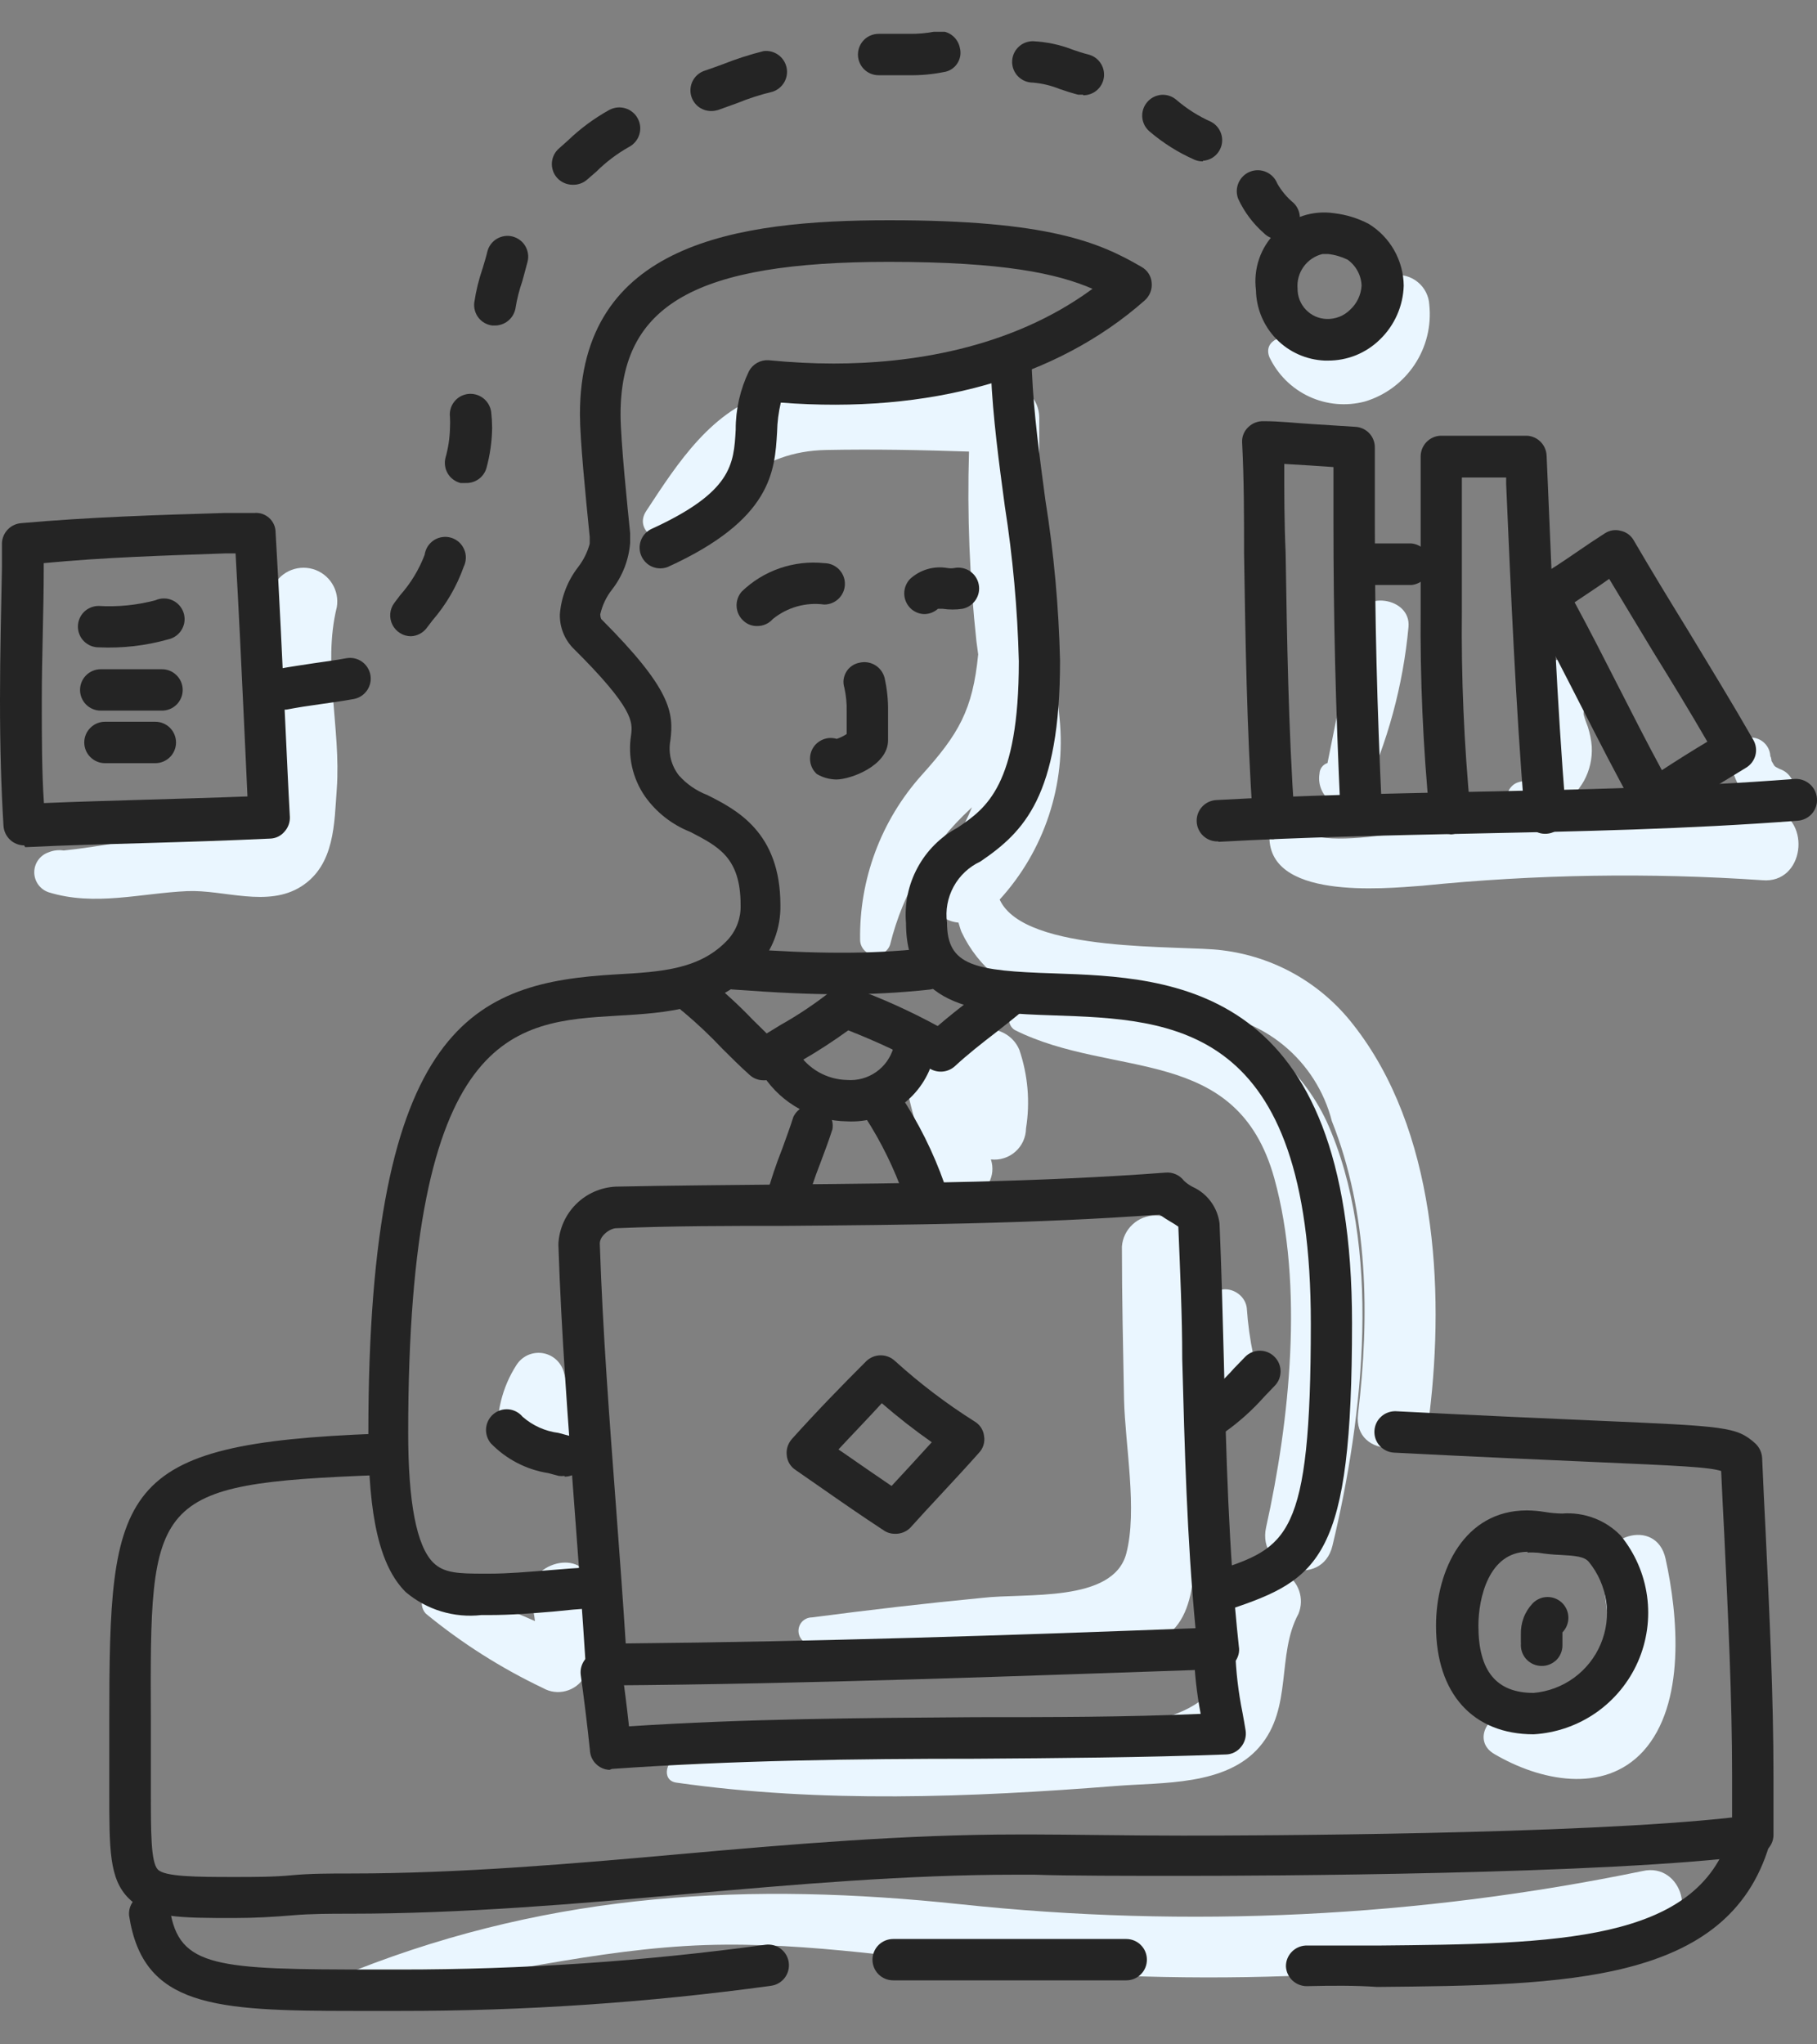
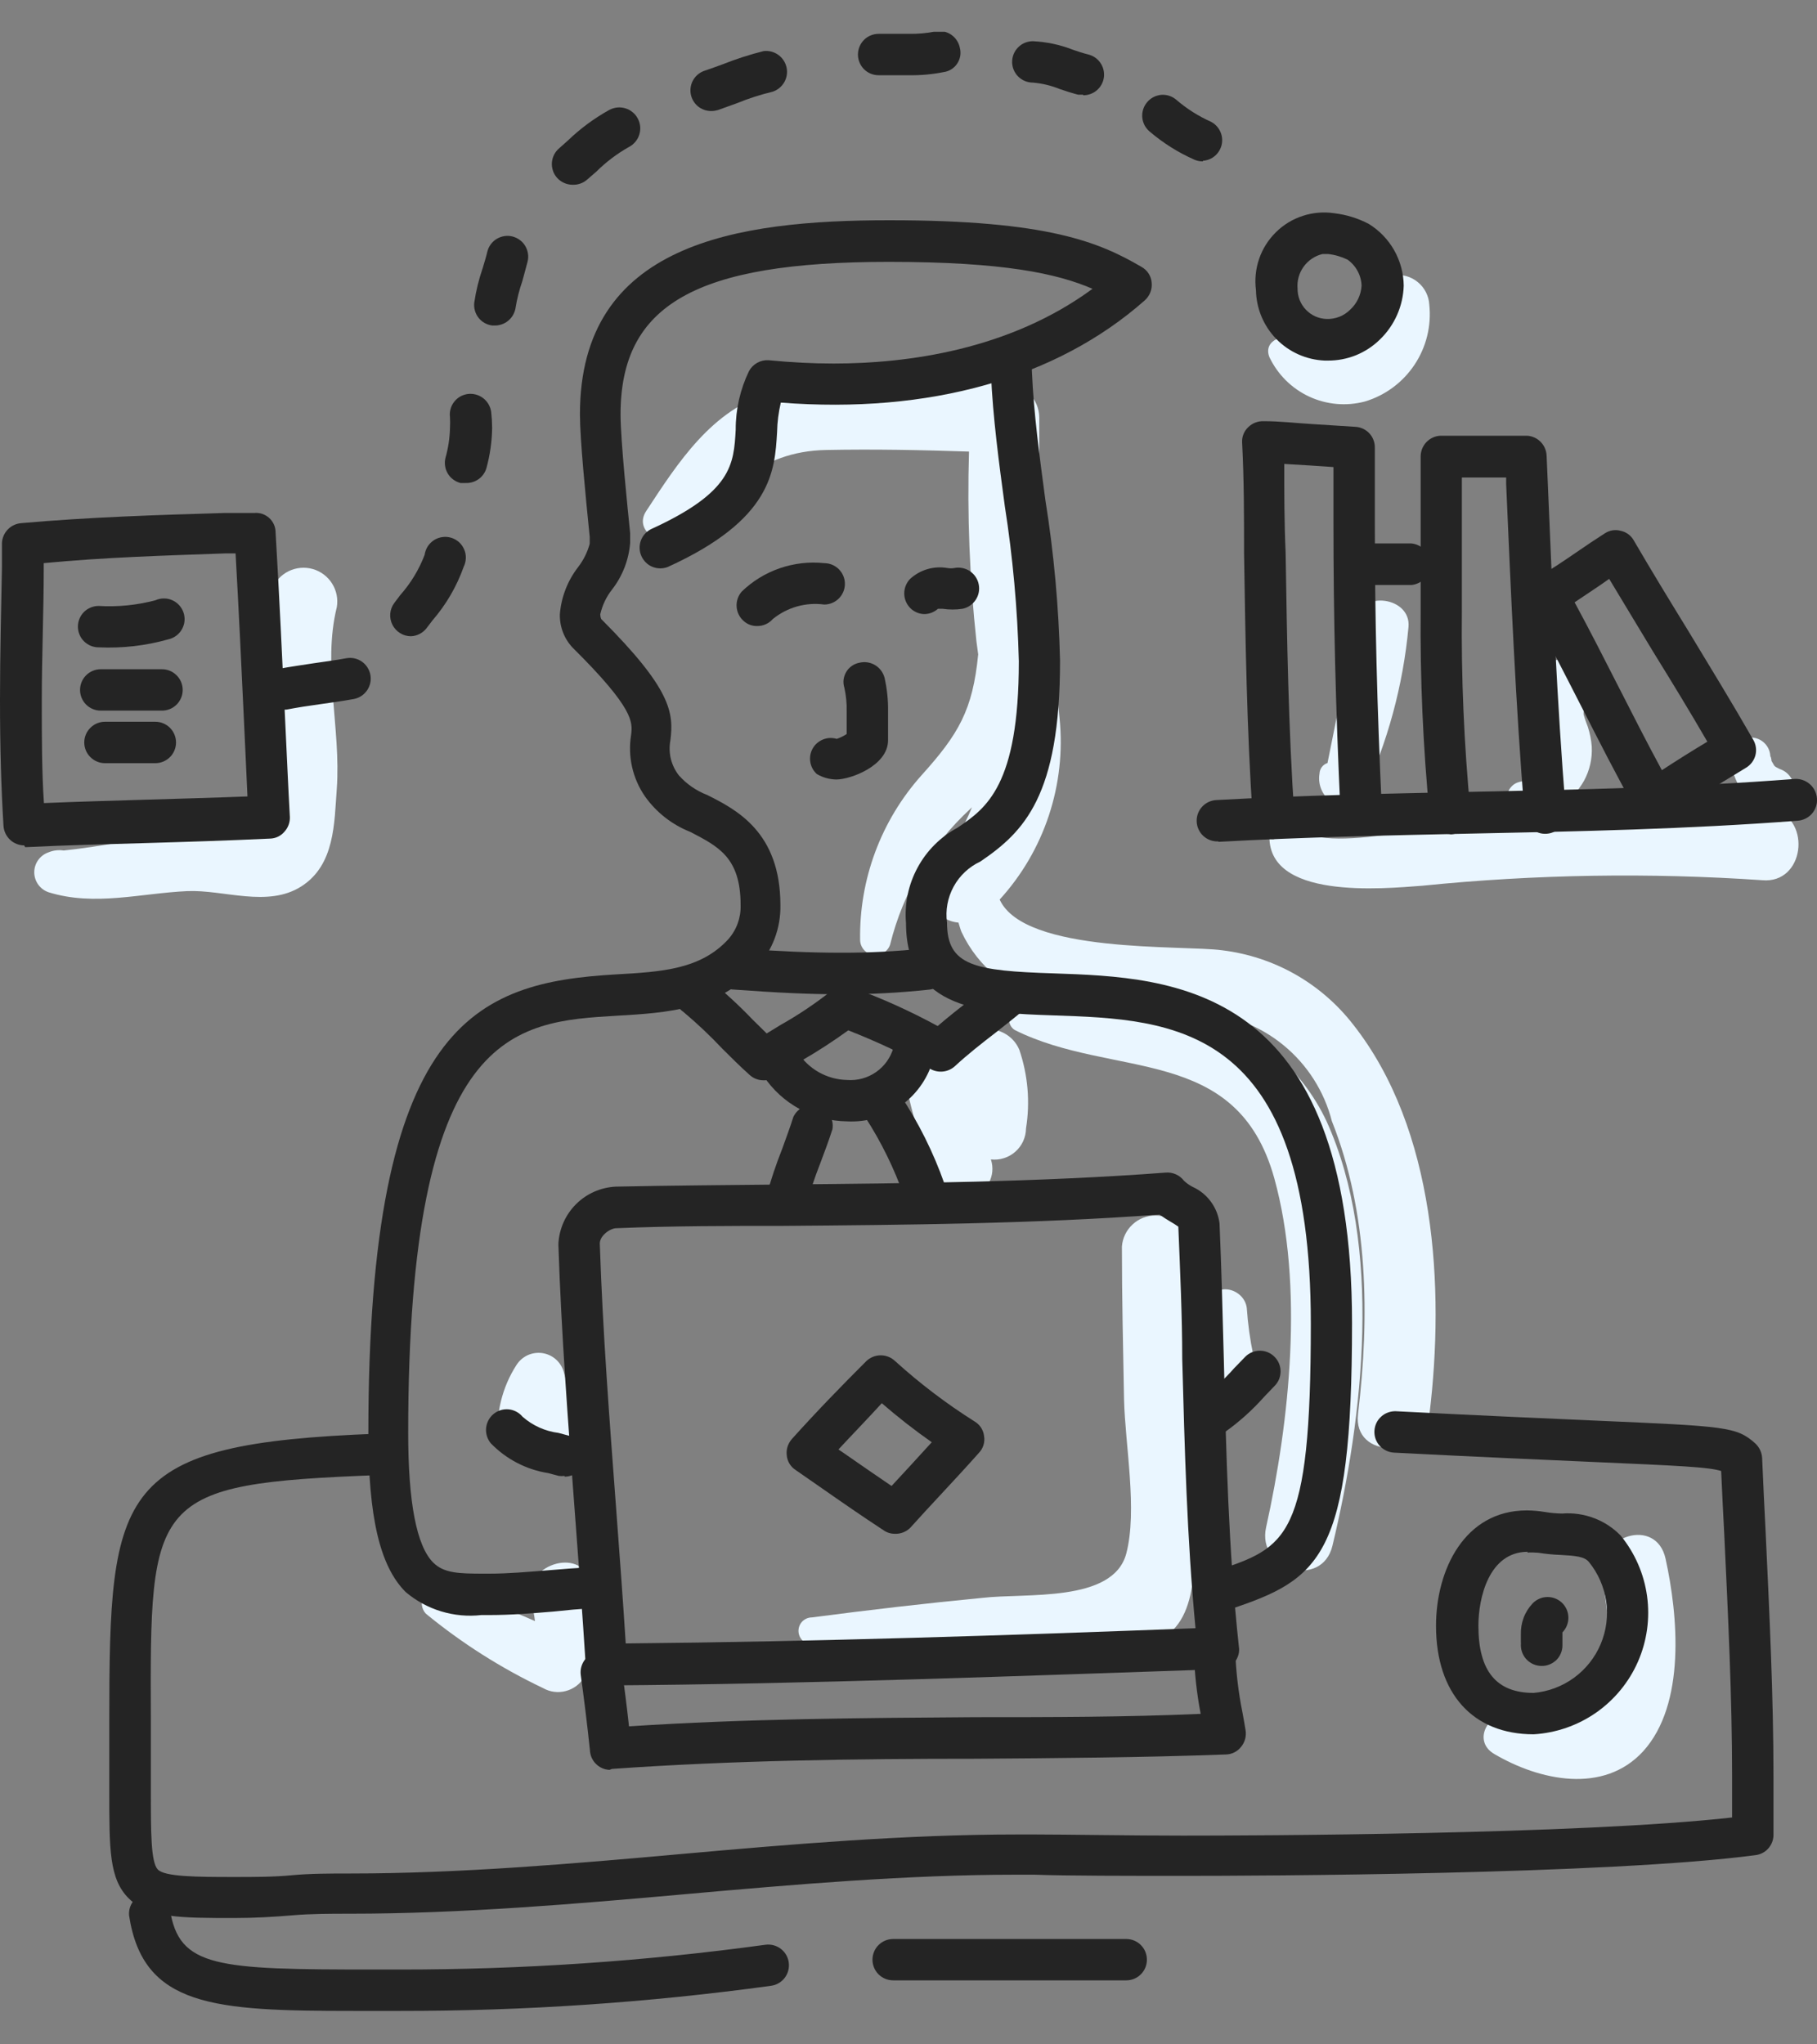
<svg xmlns="http://www.w3.org/2000/svg" width="40" height="45" viewBox="0 0 40 45" fill="none">
  <rect x="0" y="0" width="40" height="45" fill="#808080" stroke="none" />
  <g clip-path="url(#clip0_1_1491)">
-     <path d="M36.16 41.185C31.223 42.203 26.159 42.45 21.146 41.916C16.527 41.426 12.222 41.641 7.826 43.368C7.581 43.463 7.577 43.905 7.895 43.875C10.309 43.63 12.664 42.981 15.092 42.835C17.404 42.694 19.677 43.085 21.967 43.308C26.827 43.766 31.728 43.504 36.512 42.53C37.41 42.333 37.041 40.983 36.16 41.185Z" fill="#EAF6FF" />
-     <path d="M27.352 34.813C26.922 35.513 27.051 36.127 26.836 36.867C26.462 38.156 23.716 38.053 22.539 38.156C20.021 38.375 17.486 38.426 14.968 38.667C14.671 38.697 14.538 39.191 14.891 39.239C18.087 39.694 21.362 39.565 24.572 39.312C25.59 39.23 26.986 39.312 27.726 38.452C28.465 37.593 28.095 36.428 28.585 35.522C28.651 35.361 28.656 35.181 28.6 35.017C28.543 34.853 28.429 34.714 28.278 34.627C28.128 34.541 27.951 34.512 27.78 34.546C27.61 34.58 27.457 34.675 27.352 34.813Z" fill="#EAF6FF" />
    <path d="M29.785 22.547C29.436 22.099 29.003 21.725 28.51 21.445C28.017 21.166 27.473 20.987 26.91 20.918C26.05 20.798 22.553 21 22.007 19.801C22.494 19.267 22.863 18.636 23.09 17.95C23.317 17.264 23.398 16.537 23.326 15.818C23.275 15.195 23.172 14.58 23.077 13.966C23.102 13.116 23.045 12.265 22.905 11.427C22.898 11.397 22.89 11.369 22.879 11.341C22.879 10.627 22.879 9.914 22.879 9.192C22.877 8.991 22.796 8.799 22.654 8.657C22.512 8.515 22.32 8.434 22.119 8.432C20.499 8.432 18.552 8.182 16.962 8.642C15.673 9.012 14.921 10.189 14.225 11.25C13.942 11.68 14.552 12.071 14.904 11.77C15.97 10.868 16.679 9.931 18.191 9.905C19.236 9.884 20.284 9.905 21.332 9.94C21.29 11.335 21.345 12.732 21.496 14.121L21.534 14.404C21.414 15.629 21.105 16.157 20.288 17.064C19.395 18.061 18.911 19.36 18.935 20.699C18.938 20.779 18.97 20.854 19.023 20.913C19.077 20.971 19.149 21.009 19.228 21.02C19.307 21.031 19.387 21.014 19.454 20.972C19.521 20.929 19.572 20.865 19.596 20.79C19.879 19.642 20.493 18.604 21.363 17.803L21.397 17.769C21.208 18.238 20.944 18.674 20.615 19.058C20.52 19.161 20.457 19.288 20.431 19.425C20.405 19.562 20.418 19.704 20.469 19.834C20.519 19.964 20.605 20.078 20.717 20.161C20.828 20.245 20.961 20.296 21.1 20.308C21.122 20.377 21.139 20.446 21.165 20.51C21.348 20.902 21.619 21.246 21.958 21.515C22.296 21.785 22.693 21.971 23.116 22.061C22.875 22.094 22.637 22.14 22.402 22.199C22.354 22.213 22.311 22.241 22.279 22.28C22.246 22.318 22.225 22.365 22.218 22.415C22.211 22.464 22.219 22.515 22.24 22.561C22.262 22.606 22.295 22.645 22.338 22.672C24.512 23.759 27.228 22.968 28.053 25.937C28.706 28.296 28.392 31.278 27.872 33.62C27.662 34.57 29.106 34.978 29.333 34.024C30.012 31.197 30.446 27.42 29.204 24.683C28.933 24.107 28.543 23.596 28.059 23.184C27.575 22.771 27.009 22.466 26.398 22.289C27.077 22.324 27.726 22.574 28.252 23.004C28.777 23.434 29.152 24.02 29.32 24.678C30.124 26.698 30.154 28.975 29.896 31.124C29.776 32.125 31.349 32.116 31.469 31.124C31.804 28.356 31.611 24.859 29.785 22.547Z" fill="#EAF6FF" />
    <path d="M39.055 17.82C39.143 17.821 39.229 17.796 39.302 17.747C39.375 17.697 39.431 17.627 39.463 17.545C39.488 17.484 39.5 17.419 39.498 17.354C39.496 17.289 39.48 17.225 39.452 17.166C39.423 17.107 39.383 17.055 39.333 17.013C39.283 16.971 39.225 16.94 39.162 16.922C39.227 16.948 39.162 16.922 39.102 16.887C39.042 16.853 39.05 16.827 39.046 16.831L38.999 16.75C38.999 16.707 38.969 16.608 38.973 16.664C38.973 16.55 38.928 16.441 38.847 16.36C38.767 16.279 38.657 16.234 38.543 16.234C38.429 16.234 38.32 16.279 38.24 16.36C38.159 16.441 38.114 16.55 38.114 16.664C38.111 16.884 38.168 17.101 38.279 17.291C38.391 17.481 38.552 17.637 38.745 17.742H38.698C38.559 17.696 38.408 17.696 38.268 17.742C36.964 17.646 35.654 17.646 34.35 17.742C34.565 17.602 34.743 17.412 34.87 17.188C34.996 16.957 35.056 16.695 35.041 16.432C35.03 16.286 35.001 16.142 34.956 16.002C34.921 15.912 34.887 15.817 34.861 15.723C34.861 15.697 34.861 15.68 34.861 15.663C35.566 15.293 34.921 14.185 34.186 14.563C33.948 14.698 33.767 14.915 33.676 15.173C33.586 15.431 33.591 15.713 33.692 15.968C33.77 16.2 33.993 16.449 33.997 16.694C33.997 17.012 33.722 17.158 33.456 17.21C33.389 17.224 33.328 17.258 33.28 17.307C33.231 17.356 33.198 17.418 33.184 17.485C33.17 17.552 33.176 17.622 33.2 17.686C33.225 17.75 33.267 17.805 33.323 17.846C32.154 18.052 28.966 18.885 28.596 18.181C28.433 17.85 27.964 18.035 27.947 18.357C27.866 19.809 30.427 19.564 31.316 19.496C33.802 19.245 36.304 19.205 38.797 19.375C39.721 19.457 39.884 18.056 39.055 17.82Z" fill="#EAF6FF" />
    <path d="M5.992 12.963C5.794 13.669 5.746 14.408 5.85 15.133C5.91 15.864 6.232 17.445 5.764 18.055C5.502 18.407 5.334 18.261 4.905 18.257C4.584 18.258 4.264 18.282 3.946 18.33C3.087 18.45 2.262 18.631 1.403 18.721C1.291 18.704 1.177 18.717 1.072 18.76C0.979 18.791 0.899 18.85 0.842 18.929C0.785 19.008 0.754 19.103 0.754 19.2C0.754 19.298 0.785 19.393 0.842 19.472C0.899 19.551 0.979 19.61 1.072 19.641C2.086 19.954 3.091 19.662 4.123 19.615C4.93 19.581 5.889 19.984 6.632 19.512C7.375 19.039 7.358 18.115 7.414 17.363C7.509 16.044 7.096 14.656 7.414 13.367C7.445 13.186 7.409 13 7.311 12.845C7.213 12.689 7.061 12.575 6.885 12.525C6.708 12.475 6.519 12.492 6.354 12.573C6.189 12.654 6.06 12.793 5.992 12.963Z" fill="#EAF6FF" />
    <path d="M22.441 23.111C22.196 22.518 21.302 22.483 21.152 23.111C20.973 23.1 20.797 23.16 20.662 23.279C20.662 23.257 20.662 23.24 20.632 23.223C20.573 23.155 20.494 23.107 20.406 23.087C20.318 23.067 20.226 23.074 20.143 23.109C20.06 23.144 19.99 23.203 19.943 23.28C19.895 23.357 19.874 23.447 19.88 23.536C19.979 24.085 20.115 24.626 20.288 25.156C20.344 25.483 20.444 25.801 20.585 26.102C20.941 26.849 22.054 26.261 21.814 25.521C21.91 25.532 22.008 25.523 22.101 25.493C22.193 25.464 22.279 25.416 22.352 25.351C22.425 25.287 22.483 25.208 22.524 25.12C22.564 25.031 22.586 24.935 22.587 24.838C22.68 24.259 22.629 23.666 22.441 23.111Z" fill="#EAF6FF" />
    <path d="M36.666 34.309C36.46 33.38 35.15 33.801 35.274 34.691C35.386 35.512 35.575 36.599 35.24 37.394C34.905 38.189 33.916 37.858 33.259 37.75C32.765 37.669 32.4 38.322 32.898 38.61C33.891 39.194 35.3 39.499 36.172 38.55C37.117 37.51 36.941 35.559 36.666 34.309Z" fill="#EAF6FF" />
    <path d="M26.228 32.486C26.228 30.802 26.228 29.118 26.172 27.438C26.158 27.252 26.074 27.078 25.937 26.952C25.801 26.825 25.621 26.755 25.435 26.755C25.249 26.755 25.069 26.825 24.933 26.952C24.796 27.078 24.712 27.252 24.698 27.438C24.698 28.559 24.724 29.68 24.745 30.802C24.767 31.794 25.046 33.247 24.793 34.201C24.5 35.284 22.58 35.06 21.626 35.172C20.375 35.292 19.125 35.438 17.875 35.602C17.796 35.602 17.721 35.633 17.665 35.688C17.609 35.744 17.578 35.819 17.578 35.898C17.578 35.977 17.609 36.052 17.665 36.108C17.721 36.163 17.796 36.195 17.875 36.195C19.512 36.225 21.145 36.25 22.782 36.246C23.611 36.246 25.235 36.568 25.88 35.816C26.524 35.065 26.232 33.367 26.228 32.486Z" fill="#EAF6FF" />
    <path d="M12.98 34.742C12.666 34.02 11.446 34.536 11.691 35.283C11.733 35.413 11.762 35.547 11.777 35.683C11.106 35.382 10.41 35.142 9.697 34.965C9.627 34.949 9.554 34.956 9.488 34.984C9.422 35.012 9.367 35.061 9.331 35.123C9.294 35.185 9.279 35.257 9.287 35.329C9.295 35.4 9.326 35.467 9.375 35.52C10.164 36.168 11.03 36.718 11.953 37.157C12.105 37.244 12.285 37.268 12.454 37.223C12.624 37.179 12.769 37.071 12.86 36.921C13.056 36.595 13.17 36.226 13.191 35.846C13.211 35.467 13.139 35.087 12.98 34.742Z" fill="#EAF6FF" />
    <path d="M13.082 30.759C13.02 30.655 12.93 30.571 12.823 30.516C12.716 30.46 12.596 30.436 12.476 30.445C12.454 30.359 12.433 30.273 12.407 30.187C12.375 30.081 12.313 29.987 12.229 29.915C12.145 29.843 12.041 29.798 11.932 29.783C11.822 29.769 11.71 29.786 11.61 29.833C11.51 29.881 11.426 29.956 11.367 30.05C11.054 30.538 10.912 31.117 10.963 31.695C10.985 31.759 11.021 31.816 11.068 31.863C11.115 31.91 11.173 31.945 11.236 31.966C11.3 31.987 11.367 31.993 11.433 31.983C11.499 31.973 11.562 31.948 11.617 31.91C11.712 31.993 11.831 32.043 11.957 32.054C12.083 32.065 12.209 32.036 12.317 31.97C12.502 31.863 12.678 31.747 12.854 31.627C12.996 31.538 13.098 31.399 13.141 31.238C13.183 31.076 13.162 30.905 13.082 30.759Z" fill="#EAF6FF" />
-     <path d="M27.808 30.223C27.79 30.066 27.711 29.923 27.589 29.823C27.518 29.483 27.471 29.139 27.447 28.792C27.395 28.362 26.742 28.182 26.613 28.68C26.505 29.295 26.515 29.925 26.643 30.537C26.656 30.685 26.724 30.823 26.833 30.923C26.942 31.023 27.086 31.079 27.234 31.079C27.383 31.079 27.526 31.023 27.635 30.923C27.745 30.823 27.812 30.685 27.825 30.537C27.83 30.432 27.824 30.327 27.808 30.223Z" fill="#EAF6FF" />
+     <path d="M27.808 30.223C27.79 30.066 27.711 29.923 27.589 29.823C27.518 29.483 27.471 29.139 27.447 28.792C27.395 28.362 26.742 28.182 26.613 28.68C26.505 29.295 26.515 29.925 26.643 30.537C26.656 30.685 26.724 30.823 26.833 30.923C26.942 31.023 27.086 31.079 27.234 31.079C27.383 31.079 27.526 31.023 27.635 30.923C27.745 30.823 27.812 30.685 27.825 30.537Z" fill="#EAF6FF" />
    <path d="M29.838 13.642C29.654 14.699 29.434 15.743 29.224 16.796C29.174 16.811 29.131 16.842 29.099 16.884C29.068 16.925 29.05 16.976 29.048 17.028C29.026 17.157 29.045 17.289 29.102 17.407C29.159 17.525 29.251 17.622 29.366 17.685C29.472 17.746 29.598 17.763 29.716 17.731C29.834 17.7 29.935 17.623 29.997 17.517C30.547 16.346 30.888 15.089 31.007 13.801C31.067 13.139 29.959 12.984 29.838 13.642Z" fill="#EAF6FF" />
    <path d="M31.465 6.707C31.46 6.611 31.434 6.518 31.391 6.432C31.347 6.346 31.287 6.271 31.212 6.21C31.138 6.149 31.052 6.104 30.96 6.078C30.867 6.052 30.771 6.045 30.676 6.058C30.581 6.071 30.489 6.104 30.407 6.154C30.325 6.204 30.255 6.27 30.2 6.349C30.145 6.428 30.107 6.517 30.088 6.611C30.069 6.705 30.07 6.802 30.09 6.896C30.127 7.067 30.104 7.245 30.026 7.401C29.948 7.557 29.819 7.682 29.661 7.755C29.474 7.83 29.268 7.846 29.072 7.801C28.876 7.757 28.697 7.654 28.561 7.506C28.311 7.309 27.791 7.476 27.946 7.863C28.128 8.245 28.437 8.552 28.821 8.73C29.204 8.908 29.638 8.946 30.047 8.838C30.495 8.704 30.881 8.417 31.14 8.028C31.399 7.639 31.514 7.172 31.465 6.707Z" fill="#EAF6FF" />
    <path d="M13.35 37.099C13.234 37.099 13.121 37.055 13.037 36.975C12.952 36.895 12.901 36.785 12.895 36.669C12.822 35.522 12.736 34.357 12.65 33.232C12.508 31.328 12.357 29.364 12.293 27.409V27.371C12.312 27.044 12.45 26.735 12.683 26.504C12.915 26.273 13.225 26.137 13.552 26.12C14.785 26.094 16.036 26.086 17.243 26.073C20.015 26.047 22.876 26.021 25.665 25.811C25.741 25.805 25.818 25.818 25.888 25.85C25.958 25.881 26.019 25.93 26.065 25.991C26.121 26.044 26.185 26.089 26.254 26.125C26.413 26.196 26.552 26.308 26.655 26.449C26.759 26.589 26.825 26.754 26.847 26.928C26.89 27.921 26.915 28.926 26.941 29.897C26.993 31.973 27.044 34.125 27.272 36.239C27.283 36.302 27.28 36.365 27.263 36.426C27.246 36.487 27.216 36.544 27.175 36.592C27.134 36.64 27.083 36.678 27.026 36.704C26.968 36.73 26.905 36.743 26.842 36.742C22.494 36.888 17.862 37.069 13.35 37.099ZM25.527 26.735C22.777 26.937 19.967 26.962 17.252 26.984C16.044 26.984 14.798 26.984 13.569 27.035C13.432 27.035 13.204 27.199 13.204 27.371C13.268 29.313 13.419 31.272 13.561 33.167C13.634 34.151 13.711 35.169 13.775 36.175C17.982 36.136 22.262 35.995 26.318 35.84C26.129 33.85 26.078 31.848 26.026 29.91C26.026 28.956 25.979 27.972 25.94 27.001C25.886 26.962 25.83 26.927 25.772 26.894C25.688 26.845 25.606 26.792 25.527 26.735Z" fill="#242424" />
    <path d="M13.417 38.958C13.305 38.953 13.198 38.906 13.119 38.826C13.039 38.747 12.992 38.641 12.987 38.528C12.927 37.953 12.854 37.368 12.785 36.87C12.769 36.75 12.802 36.628 12.876 36.532C12.949 36.435 13.058 36.372 13.178 36.356C13.299 36.34 13.42 36.373 13.517 36.447C13.613 36.52 13.676 36.629 13.692 36.749C13.743 37.128 13.799 37.557 13.847 38C16.403 37.832 18.977 37.815 21.469 37.798C23.098 37.798 24.774 37.798 26.432 37.725C26.343 37.264 26.293 36.797 26.282 36.328C26.282 36.23 26.282 36.135 26.282 36.041C26.286 35.981 26.302 35.922 26.328 35.868C26.355 35.815 26.391 35.767 26.436 35.727C26.482 35.688 26.534 35.657 26.591 35.638C26.648 35.619 26.708 35.611 26.767 35.615C26.827 35.619 26.886 35.635 26.939 35.661C26.993 35.688 27.041 35.725 27.081 35.77C27.12 35.815 27.15 35.867 27.17 35.924C27.189 35.981 27.197 36.041 27.193 36.101C27.193 36.174 27.193 36.251 27.193 36.328C27.207 36.788 27.261 37.245 27.352 37.695C27.378 37.828 27.399 37.961 27.421 38.09C27.431 38.154 27.427 38.219 27.41 38.281C27.393 38.343 27.363 38.401 27.322 38.451C27.282 38.502 27.231 38.544 27.173 38.573C27.115 38.602 27.051 38.618 26.986 38.619C25.143 38.687 23.278 38.7 21.474 38.713C18.852 38.713 16.141 38.748 13.473 38.937L13.417 38.958Z" fill="#242424" />
    <path d="M19.7 33.761C19.611 33.762 19.524 33.735 19.451 33.684C18.991 33.383 18.531 33.065 18.089 32.756L17.513 32.356C17.459 32.321 17.413 32.273 17.379 32.217C17.346 32.161 17.325 32.099 17.32 32.034C17.312 31.97 17.318 31.905 17.337 31.844C17.357 31.782 17.389 31.725 17.431 31.677C17.99 31.054 18.574 30.457 19.073 29.959C19.158 29.878 19.271 29.833 19.389 29.833C19.506 29.833 19.619 29.878 19.704 29.959C20.249 30.453 20.835 30.898 21.458 31.291C21.515 31.325 21.563 31.372 21.599 31.427C21.634 31.483 21.657 31.547 21.664 31.613C21.675 31.678 21.67 31.745 21.651 31.808C21.631 31.872 21.598 31.93 21.552 31.978C21.281 32.283 21.006 32.58 20.727 32.88C20.448 33.181 20.267 33.374 20.04 33.628C19.995 33.673 19.942 33.708 19.884 33.73C19.826 33.753 19.763 33.764 19.7 33.761ZM18.458 31.905L18.609 32.008C18.944 32.24 19.283 32.477 19.627 32.709L20.057 32.244L20.512 31.746C20.131 31.479 19.764 31.192 19.412 30.887C19.111 31.218 18.785 31.553 18.458 31.905Z" fill="#242424" />
    <path d="M10.597 35.55C10.3 35.584 9.998 35.556 9.711 35.469C9.425 35.382 9.159 35.237 8.93 35.043C8.363 34.476 8.109 33.397 8.109 31.541C8.109 22.487 10.473 21.628 13.562 21.448C14.563 21.392 15.423 21.34 16.033 20.674C16.216 20.467 16.313 20.198 16.304 19.922C16.304 18.874 15.814 18.633 15.195 18.311C14.794 18.153 14.447 17.881 14.198 17.529C13.926 17.135 13.817 16.652 13.893 16.179C13.927 15.896 13.966 15.604 12.604 14.254C12.418 14.056 12.318 13.792 12.325 13.52C12.355 13.141 12.496 12.78 12.729 12.48C12.846 12.328 12.932 12.154 12.982 11.969V11.818C12.892 10.924 12.767 9.67 12.767 9.12C12.767 5.356 16.205 4.848 19.582 4.848C23.08 4.848 24.201 5.334 25.13 5.875C25.193 5.91 25.247 5.96 25.286 6.021C25.325 6.082 25.348 6.151 25.353 6.223C25.36 6.295 25.351 6.368 25.324 6.435C25.298 6.502 25.256 6.562 25.203 6.61C23.26 8.329 20.454 9.115 17.189 8.862C17.139 9.075 17.111 9.292 17.107 9.511C17.056 10.37 16.995 11.436 14.701 12.48C14.592 12.522 14.471 12.521 14.363 12.477C14.255 12.433 14.169 12.349 14.121 12.242C14.073 12.136 14.067 12.015 14.106 11.905C14.144 11.795 14.223 11.704 14.327 11.65C16.114 10.834 16.153 10.228 16.196 9.459C16.194 9.013 16.294 8.572 16.488 8.17C16.529 8.093 16.592 8.029 16.668 7.987C16.744 7.944 16.831 7.924 16.918 7.929C17.404 7.977 17.885 8.002 18.349 8.002C19.965 8.002 22.216 7.706 24.051 6.357C23.273 6.022 22.1 5.764 19.565 5.764C15.315 5.764 13.661 6.705 13.661 9.124C13.661 9.687 13.82 11.225 13.872 11.732C13.872 11.865 13.872 11.951 13.872 11.956C13.841 12.326 13.704 12.68 13.476 12.974C13.348 13.135 13.259 13.323 13.214 13.524C13.215 13.559 13.222 13.594 13.236 13.627C14.774 15.165 14.838 15.685 14.757 16.304C14.732 16.438 14.737 16.575 14.769 16.707C14.802 16.838 14.862 16.962 14.946 17.069C15.116 17.26 15.33 17.407 15.569 17.499C16.209 17.821 17.18 18.315 17.18 19.922C17.19 20.426 17.007 20.915 16.669 21.288C15.809 22.23 14.675 22.294 13.579 22.358C11.319 22.492 8.986 22.629 8.986 31.541C8.986 33.071 9.171 34.029 9.536 34.394C9.772 34.63 10.099 34.639 10.657 34.639H10.765C11.195 34.639 11.624 34.6 12.101 34.562C12.402 34.536 12.698 34.514 12.999 34.497C13.12 34.491 13.238 34.533 13.328 34.614C13.418 34.695 13.472 34.808 13.478 34.929C13.485 35.05 13.443 35.168 13.362 35.258C13.281 35.348 13.167 35.402 13.046 35.408C12.754 35.408 12.466 35.447 12.187 35.473C11.727 35.511 11.25 35.55 10.774 35.55H10.567H10.597Z" fill="#242424" />
    <path d="M26.919 35.464C26.81 35.466 26.703 35.429 26.619 35.359C26.535 35.288 26.48 35.191 26.462 35.083C26.444 34.975 26.466 34.864 26.523 34.771C26.58 34.677 26.669 34.608 26.773 34.575C28.333 34.055 28.857 33.879 28.857 29.135C28.857 22.539 25.849 22.44 23.181 22.35C21.664 22.298 19.945 22.238 19.945 20.317C19.909 19.896 19.997 19.473 20.198 19.101C20.398 18.728 20.703 18.422 21.076 18.221C21.712 17.791 22.429 17.293 22.429 14.555C22.4 13.411 22.297 12.27 22.12 11.139C21.991 10.181 21.858 9.193 21.815 8.226C21.81 8.106 21.852 7.989 21.932 7.9C22.013 7.811 22.125 7.757 22.244 7.749C22.304 7.743 22.365 7.75 22.422 7.769C22.479 7.787 22.532 7.818 22.576 7.859C22.621 7.899 22.656 7.949 22.681 8.004C22.705 8.059 22.717 8.119 22.717 8.179C22.756 9.107 22.889 10.074 23.013 11.006C23.201 12.178 23.308 13.361 23.336 14.547C23.336 17.524 22.541 18.311 21.582 18.964C21.332 19.08 21.126 19.273 20.994 19.515C20.861 19.758 20.81 20.036 20.848 20.309C20.848 21.263 21.458 21.37 23.203 21.426C25.815 21.516 29.764 21.65 29.764 29.126C29.764 34.282 29.068 34.76 27.057 35.43C27.013 35.449 26.967 35.46 26.919 35.464Z" fill="#242424" />
    <path d="M26.717 31.596C26.619 31.596 26.524 31.565 26.446 31.507C26.367 31.449 26.31 31.367 26.281 31.273C26.253 31.18 26.255 31.08 26.288 30.988C26.321 30.896 26.382 30.817 26.463 30.763C26.721 30.574 26.957 30.358 27.168 30.118L27.413 29.865C27.498 29.779 27.614 29.731 27.735 29.731C27.856 29.731 27.972 29.779 28.057 29.865C28.143 29.95 28.191 30.066 28.191 30.187C28.191 30.308 28.143 30.424 28.057 30.509L27.83 30.746C27.573 31.035 27.285 31.295 26.97 31.519C26.896 31.571 26.807 31.598 26.717 31.596Z" fill="#242424" />
    <path d="M12.428 32.487C12.385 32.493 12.342 32.493 12.299 32.487L12.071 32.426C11.589 32.351 11.144 32.12 10.804 31.769C10.727 31.675 10.69 31.555 10.701 31.434C10.713 31.314 10.771 31.202 10.864 31.125C10.957 31.048 11.076 31.011 11.197 31.022C11.316 31.034 11.427 31.092 11.504 31.185C11.726 31.38 12.002 31.504 12.295 31.541L12.553 31.61C12.659 31.64 12.75 31.707 12.81 31.799C12.87 31.892 12.895 32.002 12.88 32.111C12.865 32.22 12.81 32.32 12.727 32.392C12.644 32.464 12.538 32.504 12.428 32.504V32.487Z" fill="#242424" />
    <path d="M16.805 23.779C16.691 23.779 16.583 23.736 16.5 23.659C16.293 23.474 16.096 23.277 15.906 23.088C15.636 22.801 15.349 22.53 15.047 22.276C14.995 22.241 14.951 22.195 14.918 22.142C14.885 22.089 14.863 22.03 14.853 21.968C14.843 21.907 14.847 21.843 14.863 21.783C14.879 21.722 14.907 21.666 14.946 21.617C14.984 21.568 15.033 21.527 15.088 21.497C15.143 21.468 15.204 21.45 15.266 21.445C15.328 21.44 15.391 21.448 15.45 21.468C15.509 21.488 15.564 21.52 15.61 21.562C15.948 21.835 16.268 22.129 16.568 22.443L16.878 22.748L17.187 22.559C17.577 22.34 17.949 22.09 18.3 21.812C18.359 21.763 18.429 21.73 18.504 21.715C18.579 21.7 18.656 21.703 18.73 21.726C19.388 21.962 20.027 22.25 20.642 22.585C20.882 22.379 21.123 22.19 21.359 22.005C21.596 21.82 21.789 21.678 21.987 21.506C22.08 21.438 22.195 21.408 22.31 21.422C22.425 21.436 22.53 21.493 22.604 21.581C22.678 21.67 22.716 21.783 22.71 21.898C22.704 22.014 22.654 22.122 22.571 22.203C22.36 22.383 22.141 22.555 21.922 22.727C21.604 22.972 21.303 23.208 21.02 23.47C20.95 23.533 20.863 23.573 20.77 23.585C20.678 23.597 20.583 23.581 20.5 23.539C19.911 23.212 19.301 22.925 18.674 22.68C18.343 22.919 18 23.142 17.647 23.346C17.449 23.466 17.256 23.582 17.062 23.706C16.986 23.758 16.896 23.783 16.805 23.779Z" fill="#242424" />
    <path d="M18.505 21.886C17.831 21.886 17.109 21.852 16.164 21.783C16.102 21.782 16.04 21.768 15.983 21.743C15.927 21.717 15.876 21.68 15.834 21.635C15.792 21.589 15.76 21.535 15.74 21.476C15.72 21.417 15.711 21.355 15.716 21.293C15.721 21.231 15.738 21.171 15.767 21.116C15.796 21.061 15.836 21.012 15.884 20.973C15.933 20.934 15.988 20.905 16.048 20.889C16.108 20.872 16.171 20.868 16.232 20.876C17.152 20.941 17.857 20.971 18.505 20.971C19.125 20.973 19.745 20.942 20.362 20.876C20.482 20.863 20.602 20.898 20.697 20.974C20.791 21.05 20.851 21.16 20.864 21.28C20.878 21.4 20.842 21.521 20.767 21.615C20.691 21.709 20.581 21.77 20.46 21.783C19.811 21.853 19.159 21.888 18.505 21.886Z" fill="#242424" />
    <path d="M16.67 13.78C16.559 13.783 16.452 13.743 16.37 13.668C16.279 13.588 16.224 13.475 16.216 13.354C16.208 13.234 16.248 13.115 16.327 13.023C16.565 12.792 16.852 12.616 17.166 12.508C17.48 12.4 17.814 12.361 18.144 12.396C18.265 12.396 18.381 12.444 18.466 12.529C18.552 12.615 18.6 12.731 18.6 12.851C18.6 12.972 18.552 13.088 18.466 13.174C18.381 13.259 18.265 13.307 18.144 13.307C17.944 13.28 17.741 13.294 17.546 13.349C17.352 13.404 17.171 13.498 17.014 13.625C16.971 13.674 16.919 13.713 16.859 13.74C16.8 13.767 16.735 13.78 16.67 13.78Z" fill="#242424" />
    <path d="M20.36 13.517C20.3 13.518 20.241 13.506 20.186 13.483C20.131 13.46 20.08 13.427 20.038 13.384C19.954 13.298 19.906 13.182 19.906 13.062C19.906 12.941 19.954 12.826 20.038 12.74C20.147 12.641 20.278 12.568 20.419 12.527C20.561 12.486 20.709 12.478 20.855 12.503C20.906 12.512 20.958 12.512 21.009 12.503C21.128 12.48 21.252 12.505 21.352 12.572C21.453 12.64 21.523 12.745 21.546 12.864C21.57 12.983 21.545 13.107 21.477 13.207C21.409 13.308 21.304 13.378 21.185 13.401C21.043 13.422 20.898 13.422 20.756 13.401H20.648C20.568 13.472 20.467 13.513 20.36 13.517Z" fill="#242424" />
    <path d="M18.412 17.158C18.26 17.156 18.112 17.115 17.982 17.038C17.905 16.968 17.854 16.875 17.838 16.772C17.821 16.67 17.84 16.565 17.891 16.475C17.942 16.385 18.023 16.315 18.119 16.277C18.215 16.238 18.321 16.234 18.42 16.264C18.498 16.238 18.571 16.202 18.639 16.157C18.639 16.092 18.639 16.028 18.639 15.963C18.639 15.899 18.639 15.761 18.639 15.662C18.643 15.486 18.626 15.31 18.588 15.138C18.57 15.08 18.564 15.019 18.571 14.959C18.579 14.899 18.599 14.841 18.63 14.789C18.661 14.737 18.703 14.692 18.753 14.658C18.802 14.623 18.859 14.599 18.919 14.588C19.036 14.559 19.16 14.578 19.264 14.64C19.367 14.702 19.442 14.802 19.473 14.919C19.528 15.163 19.554 15.412 19.55 15.662C19.55 15.77 19.55 15.882 19.55 15.989C19.55 16.096 19.55 16.191 19.55 16.294C19.55 16.857 18.721 17.158 18.412 17.158Z" fill="#242424" />
    <path d="M18.644 24.683C18.28 24.678 17.923 24.585 17.603 24.411C17.283 24.238 17.011 23.989 16.809 23.686C16.751 23.586 16.732 23.468 16.757 23.355C16.782 23.242 16.848 23.143 16.943 23.076C17.038 23.01 17.154 22.982 17.269 22.998C17.383 23.014 17.488 23.072 17.561 23.162C17.678 23.344 17.838 23.495 18.026 23.602C18.215 23.708 18.427 23.767 18.644 23.772C18.872 23.79 19.099 23.729 19.286 23.598C19.474 23.467 19.61 23.274 19.671 23.054C19.685 22.996 19.711 22.941 19.746 22.893C19.782 22.845 19.827 22.804 19.878 22.773C19.929 22.742 19.986 22.722 20.045 22.713C20.105 22.704 20.165 22.707 20.223 22.721C20.281 22.736 20.336 22.761 20.384 22.797C20.432 22.832 20.473 22.877 20.504 22.928C20.535 22.98 20.555 23.036 20.564 23.096C20.573 23.155 20.57 23.215 20.556 23.273C20.451 23.694 20.202 24.065 19.853 24.322C19.504 24.579 19.077 24.707 18.644 24.683Z" fill="#242424" />
    <path d="M17.294 26.917C17.226 26.915 17.16 26.898 17.099 26.867C17.039 26.836 16.986 26.792 16.945 26.738C16.904 26.684 16.875 26.621 16.861 26.555C16.847 26.488 16.848 26.42 16.864 26.354C16.963 25.991 17.082 25.633 17.221 25.284C17.307 25.043 17.393 24.815 17.466 24.583C17.514 24.484 17.595 24.406 17.696 24.362C17.797 24.319 17.911 24.313 18.015 24.347C18.12 24.38 18.209 24.451 18.266 24.544C18.323 24.639 18.344 24.75 18.325 24.858C18.244 25.112 18.149 25.361 18.059 25.602C17.934 25.919 17.827 26.244 17.737 26.573C17.712 26.671 17.655 26.759 17.575 26.821C17.494 26.883 17.396 26.917 17.294 26.917Z" fill="#242424" />
    <path d="M20.335 26.658C20.241 26.657 20.148 26.627 20.071 26.572C19.994 26.516 19.936 26.438 19.906 26.348C19.691 25.73 19.402 25.14 19.047 24.591C18.982 24.488 18.961 24.364 18.988 24.246C19.015 24.128 19.088 24.026 19.19 23.961C19.293 23.897 19.417 23.876 19.535 23.903C19.653 23.93 19.756 24.003 19.82 24.105C20.222 24.713 20.549 25.368 20.791 26.056C20.811 26.113 20.819 26.173 20.815 26.233C20.811 26.294 20.795 26.352 20.768 26.406C20.741 26.46 20.704 26.508 20.659 26.548C20.613 26.587 20.56 26.617 20.503 26.636C20.449 26.652 20.392 26.659 20.335 26.658Z" fill="#242424" />
    <path d="M0.533 18.609C0.417 18.608 0.305 18.564 0.221 18.484C0.136 18.404 0.085 18.296 0.077 18.18C0.026 17.346 0 16.461 0 15.404C0 14.347 0.026 13.436 0.043 12.478V11.945C0.05 11.833 0.098 11.728 0.177 11.649C0.256 11.57 0.361 11.522 0.473 11.515C1.964 11.382 3.48 11.335 4.933 11.292H5.599C5.658 11.286 5.719 11.293 5.775 11.312C5.832 11.332 5.884 11.363 5.928 11.403C5.972 11.443 6.007 11.493 6.031 11.547C6.055 11.602 6.067 11.662 6.067 11.721C6.149 13.101 6.213 14.506 6.278 15.868C6.312 16.573 6.342 17.277 6.381 17.982C6.386 18.102 6.342 18.22 6.261 18.308C6.222 18.354 6.174 18.391 6.12 18.417C6.066 18.443 6.007 18.457 5.947 18.459C5.023 18.502 4.091 18.532 3.184 18.558C2.277 18.584 1.431 18.605 0.554 18.648L0.533 18.609ZM0.963 12.374V12.495C0.963 13.449 0.92 14.437 0.92 15.404C0.92 16.237 0.92 16.985 0.967 17.677C1.706 17.647 2.445 17.625 3.163 17.604C3.88 17.582 4.684 17.561 5.448 17.531L5.371 15.872C5.315 14.66 5.255 13.41 5.186 12.181H4.972C3.648 12.228 2.295 12.267 0.958 12.396L0.963 12.374Z" fill="#242424" />
    <path d="M2.17 14.249C2.05 14.249 1.934 14.201 1.848 14.115C1.763 14.03 1.715 13.914 1.715 13.793C1.715 13.672 1.763 13.556 1.848 13.471C1.934 13.386 2.05 13.338 2.17 13.338C2.591 13.363 3.013 13.321 3.421 13.213C3.479 13.187 3.542 13.173 3.605 13.173C3.669 13.172 3.732 13.185 3.79 13.211C3.849 13.236 3.901 13.274 3.944 13.321C3.987 13.368 4.02 13.423 4.04 13.483C4.06 13.544 4.068 13.608 4.062 13.671C4.056 13.735 4.036 13.796 4.005 13.851C3.974 13.907 3.931 13.955 3.88 13.993C3.829 14.031 3.771 14.058 3.709 14.072C3.209 14.214 2.689 14.273 2.17 14.249Z" fill="#242424" />
    <path d="M3.566 15.642H2.217C2.096 15.642 1.981 15.594 1.895 15.509C1.81 15.423 1.762 15.307 1.762 15.187C1.762 15.066 1.81 14.95 1.895 14.865C1.981 14.779 2.096 14.731 2.217 14.731H3.566C3.687 14.731 3.803 14.779 3.888 14.865C3.974 14.95 4.022 15.066 4.022 15.187C4.022 15.307 3.974 15.423 3.888 15.509C3.803 15.594 3.687 15.642 3.566 15.642Z" fill="#242424" />
    <path d="M3.42 16.799H2.311C2.19 16.799 2.074 16.75 1.989 16.665C1.903 16.58 1.855 16.464 1.855 16.343C1.855 16.222 1.903 16.106 1.989 16.021C2.074 15.935 2.19 15.887 2.311 15.887H3.42C3.54 15.887 3.656 15.935 3.742 16.021C3.827 16.106 3.875 16.222 3.875 16.343C3.875 16.464 3.827 16.58 3.742 16.665C3.656 16.75 3.54 16.799 3.42 16.799Z" fill="#242424" />
    <path d="M28.036 18.471C27.92 18.47 27.808 18.425 27.724 18.345C27.639 18.265 27.588 18.157 27.581 18.041C27.447 16.069 27.417 14.088 27.387 12.171C27.387 11.364 27.387 10.551 27.344 9.735C27.341 9.672 27.352 9.61 27.376 9.552C27.4 9.494 27.436 9.442 27.482 9.4C27.527 9.356 27.581 9.322 27.64 9.3C27.699 9.278 27.762 9.268 27.826 9.271C28.182 9.271 28.539 9.314 28.895 9.335L29.836 9.395C29.954 9.401 30.064 9.452 30.145 9.538C30.225 9.624 30.268 9.738 30.266 9.855C30.266 10.401 30.266 10.947 30.266 11.492C30.266 13.611 30.313 15.506 30.421 17.835C30.427 17.955 30.384 18.073 30.303 18.163C30.262 18.207 30.214 18.243 30.16 18.269C30.105 18.294 30.047 18.309 29.987 18.312C29.866 18.317 29.748 18.275 29.658 18.193C29.569 18.112 29.515 17.998 29.51 17.878C29.402 15.536 29.355 13.624 29.355 11.492C29.355 11.088 29.355 10.685 29.355 10.281L28.84 10.246L28.272 10.212C28.272 10.861 28.272 11.501 28.302 12.158C28.332 14.062 28.363 16.026 28.496 17.976C28.5 18.037 28.492 18.097 28.473 18.154C28.453 18.211 28.422 18.264 28.382 18.309C28.342 18.354 28.294 18.391 28.24 18.417C28.185 18.444 28.126 18.459 28.066 18.462L28.036 18.471Z" fill="#242424" />
    <path d="M31.903 18.357C31.794 18.352 31.691 18.308 31.611 18.233C31.532 18.158 31.483 18.057 31.473 17.949C31.327 16.447 31.261 14.938 31.275 13.428C31.275 12.926 31.275 12.427 31.275 11.924C31.275 11.422 31.275 10.923 31.275 10.425V10.047C31.275 9.93 31.32 9.818 31.4 9.733C31.48 9.649 31.589 9.598 31.705 9.591H32.281C32.711 9.591 33.14 9.591 33.57 9.591C33.69 9.585 33.808 9.627 33.897 9.708C33.986 9.788 34.04 9.901 34.047 10.021L34.073 10.618C34.176 13.089 34.275 15.422 34.468 17.837C34.476 17.898 34.472 17.961 34.456 18.02C34.439 18.08 34.41 18.136 34.371 18.184C34.333 18.232 34.284 18.272 34.23 18.301C34.175 18.33 34.115 18.347 34.053 18.352C33.992 18.357 33.929 18.35 33.871 18.33C33.812 18.31 33.758 18.278 33.712 18.237C33.666 18.196 33.629 18.145 33.603 18.089C33.577 18.033 33.563 17.972 33.561 17.91C33.364 15.478 33.261 13.029 33.157 10.657V10.511C32.865 10.511 32.573 10.511 32.298 10.511H32.182C32.182 10.988 32.182 11.465 32.182 11.942C32.182 12.419 32.182 12.943 32.182 13.441C32.166 14.917 32.23 16.393 32.371 17.863C32.377 17.924 32.37 17.986 32.352 18.045C32.333 18.104 32.303 18.158 32.263 18.205C32.223 18.252 32.174 18.291 32.118 18.318C32.063 18.346 32.003 18.362 31.941 18.366L31.903 18.357Z" fill="#242424" />
    <path d="M31.071 12.877H29.958C29.845 12.866 29.739 12.813 29.662 12.728C29.585 12.644 29.543 12.534 29.543 12.419C29.543 12.305 29.585 12.195 29.662 12.11C29.739 12.026 29.845 11.973 29.958 11.962H31.071C31.185 11.973 31.291 12.026 31.367 12.11C31.444 12.195 31.487 12.305 31.487 12.419C31.487 12.534 31.444 12.644 31.367 12.728C31.291 12.813 31.185 12.866 31.071 12.877Z" fill="#242424" />
    <path d="M36.422 18.074C36.388 18.078 36.353 18.078 36.319 18.074C36.258 18.059 36.201 18.032 36.151 17.994C36.1 17.957 36.058 17.909 36.026 17.855C35.597 17.095 35.202 16.313 34.815 15.556C34.428 14.8 34.059 14.07 33.65 13.339C33.592 13.233 33.578 13.107 33.612 12.99C33.646 12.874 33.724 12.775 33.831 12.716C34.123 12.553 34.402 12.364 34.69 12.166C34.901 12.02 35.12 11.874 35.335 11.736C35.386 11.704 35.443 11.682 35.503 11.673C35.563 11.665 35.624 11.668 35.683 11.685C35.742 11.698 35.798 11.723 35.847 11.76C35.896 11.796 35.937 11.842 35.966 11.895C36.362 12.574 36.774 13.249 37.178 13.906C37.646 14.68 38.136 15.479 38.596 16.283C38.656 16.385 38.674 16.507 38.645 16.622C38.616 16.736 38.543 16.835 38.441 16.897L38.166 17.065C37.672 17.365 37.157 17.679 36.675 18.006C36.599 18.052 36.511 18.076 36.422 18.074ZM34.664 13.258C34.999 13.876 35.318 14.504 35.631 15.118C35.945 15.733 36.254 16.343 36.585 16.953C36.916 16.738 37.255 16.523 37.586 16.326C37.2 15.659 36.796 14.998 36.4 14.358C36.082 13.829 35.752 13.288 35.425 12.742L35.21 12.892L34.664 13.258Z" fill="#242424" />
    <path d="M26.812 18.521C26.692 18.525 26.574 18.48 26.486 18.397C26.399 18.314 26.347 18.199 26.344 18.079C26.34 17.958 26.385 17.841 26.468 17.753C26.551 17.665 26.666 17.614 26.787 17.61C28.656 17.507 30.546 17.468 32.373 17.43C34.71 17.383 37.125 17.331 39.51 17.146C39.631 17.139 39.751 17.18 39.843 17.261C39.934 17.341 39.991 17.454 39.999 17.576C40.004 17.636 39.997 17.697 39.977 17.755C39.958 17.812 39.928 17.866 39.888 17.911C39.848 17.957 39.799 17.994 39.744 18.02C39.69 18.047 39.63 18.062 39.57 18.066C37.159 18.25 34.731 18.302 32.381 18.349C30.564 18.388 28.681 18.427 26.829 18.53L26.812 18.521Z" fill="#242424" />
    <path d="M29.227 7.937H29.162C28.759 7.92 28.378 7.75 28.097 7.462C27.816 7.174 27.656 6.788 27.649 6.386C27.619 6.154 27.643 5.918 27.719 5.697C27.795 5.476 27.921 5.276 28.088 5.112C28.254 4.947 28.457 4.824 28.679 4.752C28.901 4.679 29.137 4.659 29.368 4.693C29.636 4.724 29.895 4.804 30.133 4.929C30.365 5.072 30.558 5.272 30.692 5.509C30.826 5.746 30.899 6.014 30.902 6.287C30.889 6.735 30.701 7.161 30.378 7.473C30.226 7.622 30.046 7.74 29.849 7.82C29.651 7.899 29.44 7.939 29.227 7.937ZM29.153 5.591H29.115C28.947 5.631 28.799 5.731 28.698 5.871C28.597 6.011 28.55 6.183 28.565 6.355C28.564 6.527 28.629 6.693 28.748 6.817C28.867 6.942 29.029 7.015 29.201 7.021C29.298 7.025 29.394 7.008 29.484 6.973C29.575 6.938 29.656 6.884 29.725 6.815C29.872 6.679 29.961 6.491 29.974 6.291C29.971 6.178 29.941 6.066 29.887 5.967C29.834 5.867 29.758 5.781 29.665 5.715C29.53 5.65 29.384 5.607 29.235 5.591H29.153Z" fill="#242424" />
    <path d="M6.223 15.623C6.11 15.62 6.003 15.577 5.921 15.5C5.839 15.423 5.789 15.319 5.779 15.207C5.769 15.095 5.802 14.983 5.869 14.893C5.937 14.804 6.035 14.742 6.145 14.721C6.403 14.673 6.652 14.639 6.902 14.6C7.151 14.562 7.374 14.536 7.623 14.489C7.743 14.467 7.865 14.493 7.965 14.562C8.064 14.631 8.132 14.737 8.154 14.856C8.176 14.975 8.149 15.098 8.08 15.197C8.011 15.297 7.906 15.365 7.787 15.387C7.525 15.434 7.28 15.468 7.03 15.503C6.781 15.537 6.554 15.572 6.309 15.619L6.223 15.623Z" fill="#242424" />
    <path d="M9.043 14.005C8.959 14.004 8.877 13.98 8.805 13.935C8.734 13.89 8.676 13.827 8.638 13.751C8.601 13.676 8.584 13.591 8.591 13.508C8.598 13.423 8.628 13.343 8.678 13.275L8.811 13.099C9.042 12.838 9.224 12.539 9.348 12.213C9.357 12.148 9.38 12.085 9.415 12.029C9.451 11.973 9.498 11.926 9.553 11.89C9.609 11.854 9.672 11.831 9.737 11.822C9.803 11.812 9.87 11.818 9.933 11.837C9.996 11.856 10.054 11.889 10.104 11.933C10.153 11.977 10.192 12.032 10.218 12.093C10.245 12.153 10.257 12.219 10.255 12.285C10.253 12.351 10.237 12.416 10.208 12.476C10.054 12.909 9.821 13.309 9.52 13.657L9.396 13.82C9.354 13.876 9.301 13.921 9.24 13.953C9.179 13.985 9.112 14.003 9.043 14.005Z" fill="#242424" />
    <path d="M10.25 10.632H10.138C10.08 10.617 10.025 10.591 9.977 10.555C9.929 10.52 9.888 10.475 9.857 10.423C9.827 10.372 9.806 10.315 9.798 10.255C9.789 10.196 9.792 10.135 9.807 10.077C9.868 9.862 9.901 9.639 9.906 9.416C9.91 9.338 9.91 9.261 9.906 9.183C9.898 9.124 9.902 9.063 9.918 9.005C9.933 8.947 9.96 8.893 9.997 8.846C10.034 8.798 10.08 8.758 10.132 8.728C10.184 8.699 10.242 8.68 10.301 8.672C10.421 8.658 10.542 8.691 10.638 8.765C10.734 8.839 10.796 8.948 10.813 9.067C10.826 9.183 10.833 9.299 10.834 9.416C10.83 9.715 10.788 10.012 10.709 10.301C10.681 10.4 10.621 10.486 10.537 10.546C10.454 10.606 10.352 10.636 10.25 10.632Z" fill="#242424" />
    <path d="M10.896 7.165H10.836C10.717 7.15 10.608 7.089 10.534 6.994C10.46 6.899 10.426 6.778 10.441 6.658C10.479 6.401 10.541 6.148 10.626 5.902C10.66 5.786 10.699 5.666 10.729 5.537C10.758 5.42 10.833 5.319 10.937 5.257C10.989 5.226 11.046 5.206 11.105 5.197C11.165 5.188 11.225 5.191 11.283 5.206C11.341 5.221 11.396 5.247 11.444 5.283C11.492 5.318 11.533 5.363 11.563 5.415C11.594 5.466 11.614 5.523 11.623 5.583C11.632 5.642 11.629 5.702 11.614 5.76C11.579 5.902 11.537 6.04 11.498 6.19C11.431 6.384 11.38 6.584 11.348 6.787C11.328 6.893 11.273 6.989 11.19 7.058C11.108 7.127 11.004 7.165 10.896 7.165Z" fill="#242424" />
    <path d="M12.606 4.067C12.54 4.067 12.475 4.053 12.415 4.025C12.355 3.998 12.302 3.958 12.258 3.908C12.219 3.863 12.189 3.81 12.171 3.753C12.152 3.695 12.145 3.635 12.15 3.575C12.155 3.515 12.171 3.457 12.199 3.403C12.226 3.35 12.264 3.302 12.31 3.264L12.503 3.092C12.777 2.828 13.085 2.601 13.418 2.417C13.472 2.389 13.531 2.372 13.591 2.366C13.651 2.36 13.712 2.367 13.77 2.385C13.828 2.403 13.882 2.432 13.928 2.471C13.975 2.509 14.013 2.557 14.041 2.611C14.07 2.664 14.087 2.723 14.093 2.783C14.098 2.843 14.092 2.904 14.074 2.962C14.056 3.02 14.027 3.074 13.988 3.12C13.949 3.167 13.902 3.205 13.848 3.234C13.586 3.381 13.345 3.563 13.131 3.775L12.924 3.955C12.836 4.031 12.723 4.071 12.606 4.067Z" fill="#242424" />
    <path d="M15.658 2.444C15.549 2.445 15.444 2.407 15.36 2.337C15.277 2.266 15.222 2.168 15.205 2.061C15.188 1.953 15.21 1.843 15.267 1.75C15.324 1.657 15.413 1.588 15.517 1.555C15.65 1.512 15.783 1.46 15.916 1.413C16.207 1.297 16.506 1.201 16.81 1.125C16.923 1.111 17.038 1.14 17.131 1.206C17.225 1.272 17.29 1.371 17.315 1.482C17.34 1.594 17.322 1.711 17.265 1.81C17.208 1.909 17.116 1.984 17.008 2.019C16.744 2.082 16.485 2.165 16.234 2.268L15.804 2.423C15.757 2.436 15.708 2.444 15.658 2.444Z" fill="#242424" />
    <path d="M20.012 1.656H19.673H19.342C19.221 1.656 19.105 1.608 19.02 1.523C18.935 1.437 18.887 1.321 18.887 1.201C18.887 1.08 18.935 0.964 19.02 0.878C19.105 0.793 19.221 0.745 19.342 0.745H19.699H20.012C20.207 0.748 20.401 0.731 20.593 0.693C20.651 0.682 20.712 0.681 20.77 0.693C20.829 0.704 20.885 0.727 20.935 0.76C20.985 0.794 21.028 0.836 21.061 0.886C21.095 0.936 21.118 0.991 21.13 1.05C21.145 1.109 21.149 1.171 21.139 1.231C21.129 1.291 21.106 1.348 21.073 1.399C21.039 1.45 20.995 1.493 20.943 1.526C20.892 1.558 20.834 1.579 20.773 1.587C20.523 1.637 20.268 1.66 20.012 1.656Z" fill="#242424" />
    <path d="M23.845 2.084H23.734C23.6 2.05 23.467 2.007 23.33 1.96C23.14 1.883 22.94 1.835 22.737 1.818C22.616 1.818 22.5 1.77 22.415 1.685C22.329 1.599 22.281 1.483 22.281 1.363C22.281 1.242 22.329 1.126 22.415 1.04C22.5 0.955 22.616 0.907 22.737 0.907C23.04 0.921 23.339 0.985 23.622 1.096C23.734 1.136 23.845 1.171 23.957 1.199C24.066 1.226 24.161 1.291 24.224 1.383C24.288 1.475 24.315 1.587 24.302 1.698C24.288 1.809 24.234 1.911 24.149 1.985C24.065 2.058 23.957 2.098 23.845 2.097V2.084Z" fill="#242424" />
    <path d="M26.482 3.552C26.42 3.554 26.358 3.542 26.301 3.518C25.941 3.36 25.607 3.15 25.308 2.895C25.262 2.856 25.224 2.809 25.196 2.756C25.169 2.702 25.151 2.644 25.146 2.584C25.141 2.524 25.148 2.464 25.166 2.407C25.184 2.349 25.214 2.296 25.253 2.25C25.291 2.204 25.338 2.166 25.391 2.138C25.444 2.111 25.502 2.094 25.561 2.088C25.621 2.083 25.681 2.09 25.738 2.108C25.795 2.126 25.847 2.156 25.893 2.194C26.123 2.393 26.381 2.556 26.658 2.68C26.746 2.725 26.817 2.799 26.86 2.888C26.903 2.978 26.916 3.079 26.896 3.177C26.876 3.274 26.824 3.362 26.75 3.428C26.675 3.493 26.581 3.532 26.482 3.539V3.552Z" fill="#242424" />
-     <path d="M28.144 5.268C28.084 5.268 28.024 5.255 27.969 5.232C27.914 5.208 27.864 5.174 27.822 5.131C27.584 4.922 27.392 4.666 27.259 4.379C27.214 4.265 27.216 4.138 27.265 4.025C27.314 3.913 27.405 3.824 27.519 3.779C27.633 3.734 27.76 3.736 27.872 3.785C27.985 3.834 28.073 3.925 28.118 4.039C28.211 4.203 28.334 4.349 28.479 4.469C28.522 4.511 28.556 4.561 28.579 4.616C28.603 4.672 28.615 4.731 28.615 4.791C28.615 4.851 28.603 4.911 28.579 4.966C28.556 5.021 28.522 5.071 28.479 5.113C28.437 5.161 28.386 5.2 28.328 5.226C28.27 5.253 28.208 5.267 28.144 5.268Z" fill="#242424" />
    <path d="M5.169 42.219C3.983 42.219 3.27 42.219 2.836 41.789C2.402 41.359 2.406 40.711 2.406 39.426V38.88C2.406 38.532 2.406 38.205 2.406 37.892C2.406 32.735 2.565 31.777 8.302 31.558C8.361 31.556 8.421 31.565 8.477 31.586C8.533 31.607 8.585 31.639 8.629 31.679C8.673 31.72 8.708 31.769 8.733 31.823C8.758 31.878 8.772 31.936 8.774 31.996C8.777 32.056 8.767 32.116 8.746 32.172C8.725 32.228 8.694 32.28 8.653 32.324C8.612 32.367 8.563 32.403 8.509 32.428C8.455 32.453 8.396 32.467 8.336 32.469C3.3 32.662 3.3 32.959 3.321 37.887V39.43C3.321 40.332 3.321 40.986 3.472 41.149C3.622 41.312 4.331 41.316 5.161 41.316C5.59 41.316 6.02 41.316 6.42 41.278C6.819 41.239 7.279 41.239 7.709 41.239C10.128 41.239 12.611 41.024 15.013 40.809C17.415 40.594 19.942 40.38 22.4 40.38H22.782C23.47 40.38 24.896 40.405 26.035 40.405C27.552 40.405 34.753 40.384 38.131 40.006C38.131 39.709 38.131 39.413 38.131 39.116C38.131 37.346 38.041 35.537 37.959 33.784C37.933 33.316 37.912 32.847 37.89 32.379C37.624 32.293 36.962 32.263 35.084 32.181C34.036 32.134 32.618 32.074 30.689 31.975C30.629 31.972 30.57 31.957 30.516 31.931C30.462 31.905 30.413 31.869 30.373 31.825C30.333 31.78 30.302 31.728 30.282 31.672C30.262 31.615 30.254 31.556 30.257 31.496C30.26 31.436 30.275 31.377 30.3 31.323C30.326 31.269 30.362 31.221 30.407 31.181C30.451 31.14 30.503 31.11 30.56 31.09C30.616 31.07 30.676 31.061 30.736 31.064C32.661 31.163 34.075 31.223 35.123 31.27C37.998 31.395 38.23 31.403 38.642 31.773C38.731 31.856 38.785 31.97 38.792 32.091C38.816 32.641 38.841 33.191 38.87 33.741C38.952 35.503 39.042 37.325 39.042 39.116C39.042 39.546 39.042 39.976 39.042 40.405C39.038 40.512 38.995 40.614 38.923 40.693C38.851 40.772 38.753 40.822 38.646 40.835C35.411 41.265 27.634 41.291 26.065 41.291C24.892 41.291 23.453 41.291 22.761 41.265H22.391C19.972 41.265 17.488 41.48 15.086 41.694C12.684 41.909 10.162 42.124 7.704 42.124C7.275 42.124 6.845 42.124 6.445 42.159C6.046 42.193 5.603 42.219 5.169 42.219Z" fill="#242424" />
    <path d="M33.762 38.175C32.43 38.175 31.613 37.282 31.613 35.786C31.613 34.562 32.236 33.247 33.611 33.247C33.744 33.248 33.876 33.259 34.007 33.281C34.133 33.302 34.261 33.314 34.389 33.316C34.626 33.297 34.865 33.331 35.088 33.415C35.311 33.498 35.512 33.63 35.678 33.801C35.991 34.184 36.192 34.645 36.259 35.134C36.326 35.624 36.257 36.122 36.059 36.575C35.861 37.027 35.541 37.416 35.136 37.699C34.73 37.981 34.255 38.146 33.762 38.175ZM33.633 34.158C32.773 34.158 32.546 35.181 32.546 35.786C32.546 36.783 32.941 37.264 33.762 37.264C34.082 37.236 34.389 37.121 34.649 36.932C34.909 36.742 35.113 36.486 35.238 36.189C35.363 35.892 35.405 35.568 35.359 35.249C35.313 34.931 35.181 34.63 34.978 34.381C34.879 34.261 34.677 34.244 34.359 34.227C34.194 34.221 34.029 34.205 33.865 34.179C33.785 34.172 33.704 34.17 33.624 34.175L33.633 34.158Z" fill="#242424" />
    <path d="M33.937 36.67C33.816 36.67 33.7 36.622 33.614 36.536C33.529 36.451 33.481 36.335 33.481 36.214C33.483 36.187 33.483 36.16 33.481 36.133C33.481 36.081 33.481 36.029 33.481 35.978C33.477 35.852 33.498 35.726 33.542 35.608C33.587 35.489 33.656 35.382 33.743 35.29C33.828 35.204 33.944 35.154 34.065 35.153C34.187 35.152 34.303 35.199 34.39 35.284C34.477 35.369 34.526 35.485 34.527 35.606C34.528 35.727 34.481 35.844 34.396 35.931C34.395 35.946 34.395 35.962 34.396 35.978C34.396 36.012 34.396 36.047 34.396 36.077C34.396 36.107 34.396 36.171 34.396 36.214C34.397 36.275 34.385 36.334 34.362 36.39C34.34 36.446 34.306 36.497 34.263 36.539C34.22 36.581 34.169 36.615 34.113 36.637C34.057 36.66 33.997 36.671 33.937 36.67Z" fill="#242424" />
    <path d="M7.783 44.264C4.707 44.264 3.151 44.174 2.842 42.167C2.831 42.052 2.864 41.937 2.936 41.845C3.007 41.753 3.11 41.692 3.224 41.674C3.339 41.656 3.456 41.682 3.552 41.748C3.647 41.813 3.715 41.912 3.74 42.025C3.938 43.314 4.767 43.353 8.243 43.353H8.806C11.498 43.354 14.187 43.172 16.854 42.807C16.973 42.792 17.094 42.824 17.189 42.897C17.285 42.97 17.348 43.078 17.364 43.197C17.38 43.316 17.349 43.437 17.277 43.533C17.205 43.629 17.098 43.692 16.979 43.71C14.273 44.081 11.546 44.266 8.815 44.264H7.792H7.783Z" fill="#242424" />
    <path d="M24.793 43.591H19.663C19.542 43.591 19.426 43.544 19.34 43.458C19.255 43.373 19.207 43.257 19.207 43.136C19.207 43.015 19.255 42.899 19.34 42.814C19.426 42.728 19.542 42.681 19.663 42.681H24.793C24.914 42.681 25.03 42.728 25.115 42.814C25.201 42.899 25.248 43.015 25.248 43.136C25.248 43.257 25.201 43.373 25.115 43.458C25.03 43.544 24.914 43.591 24.793 43.591Z" fill="#242424" />
-     <path d="M28.768 43.719C28.652 43.719 28.539 43.675 28.453 43.595C28.368 43.515 28.316 43.406 28.309 43.289C28.306 43.171 28.35 43.057 28.43 42.971C28.51 42.884 28.621 42.832 28.738 42.825C29.276 42.825 29.804 42.825 30.32 42.825C34.26 42.787 37.371 42.757 38.089 40.359C38.136 40.262 38.217 40.186 38.316 40.143C38.415 40.101 38.526 40.095 38.629 40.126C38.732 40.157 38.821 40.224 38.879 40.315C38.938 40.406 38.962 40.514 38.948 40.621C38.037 43.663 34.458 43.697 30.315 43.736C29.834 43.702 29.31 43.706 28.768 43.719Z" fill="#242424" />
  </g>
  <defs>
    <clipPath id="clip0_1_1491">
      <rect width="40" height="43.566" fill="white" transform="translate(0 0.7)" />
    </clipPath>
  </defs>
</svg>